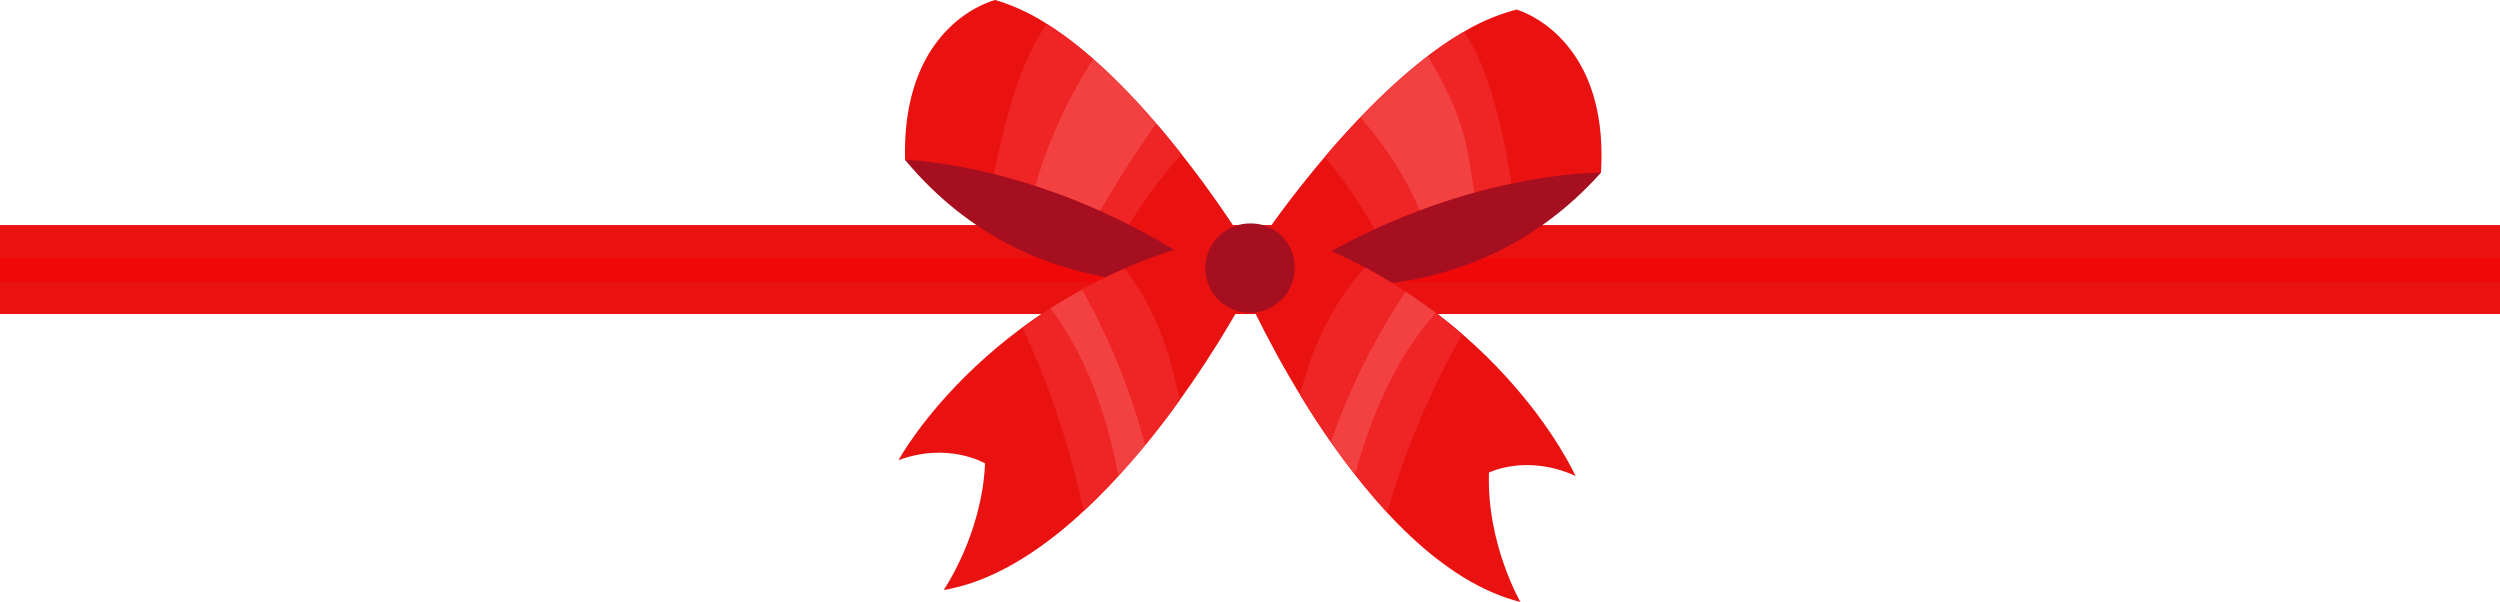
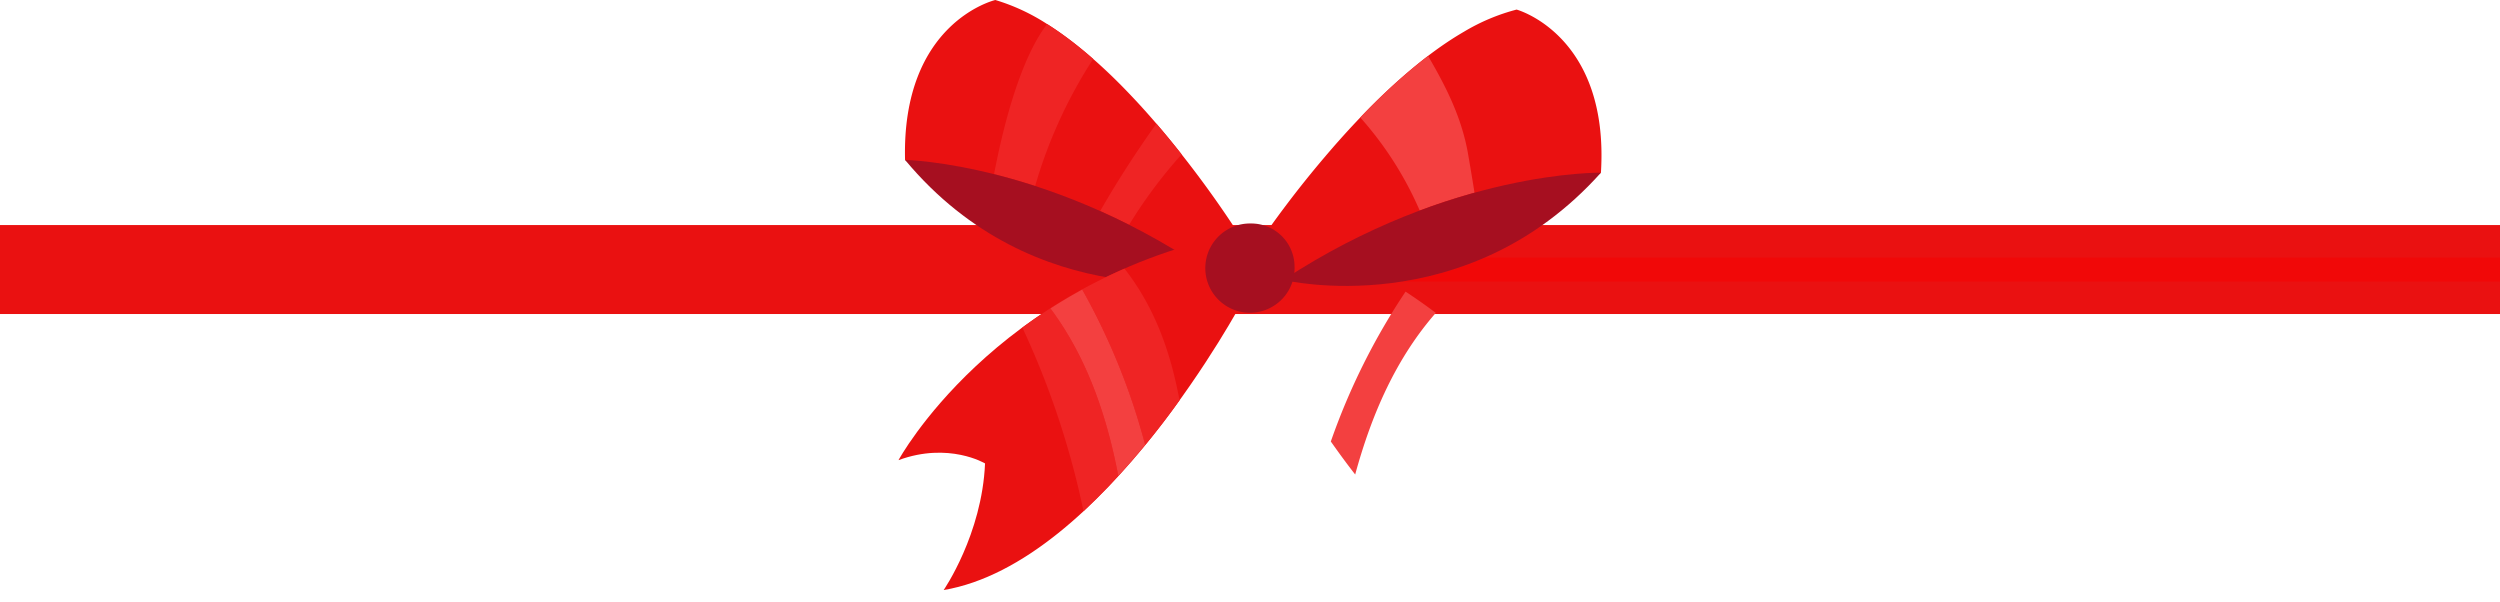
<svg xmlns="http://www.w3.org/2000/svg" width="500.001" height="120.396" viewBox="0 0 500.001 120.396">
  <defs>
    <style>.cls-1{fill:#ea1111;}.cls-2{fill:#f10808;}.cls-3{fill:#ef2424;}.cls-4{fill:#f34040;}.cls-5{fill:#a60f20;}</style>
  </defs>
  <g id="Capa_2" data-name="Capa 2">
    <g id="OBJECTS">
      <polyline class="cls-1" points="500.001 62.804 0 62.804 0 45.011 500.001 45.011 500.001 62.804" />
-       <path class="cls-2" d="M207.476,51.509H0v4.8H219.393c.586-.3,1.175-.589,1.776-.879a68.449,68.449,0,0,1-13.693-3.918" />
      <path class="cls-2" d="M500,51.509H296.967a67.593,67.593,0,0,1-16.507,4.8H500v-4.8" />
      <path class="cls-1" d="M320.188,34.542a116.3,116.3,0,0,1-16.911,9.76A125.2,125.2,0,0,1,278.7,53.181a96.5,96.5,0,0,1-22.047,2.808s-6.878-.012-6.355-5.2A210.193,210.193,0,0,1,264.949,31.4c7.687-9.057,17.622-19.129,27.844-25.055a40.243,40.243,0,0,1,10.528-4.429S321.9,6.994,320.188,34.542" />
-       <path class="cls-3" d="M292.793,6.347h0c-10.222,5.926-20.157,16-27.844,25.055a94.851,94.851,0,0,1,9.978,14.459c3.095-1.422,6.111-2.667,9.015-3.754A69.215,69.215,0,0,0,272.06,23.5a118.719,118.719,0,0,1,13.551-12.311c3.613,6.166,6.791,12.432,8.027,19.76q.666,3.822,1.266,7.592c2.621-.726,5.094-1.32,7.39-1.807-1.637-10.722-4.65-23.584-9.5-30.386" />
      <path class="cls-4" d="M285.611,11.188A118.719,118.719,0,0,0,272.06,23.5a69.215,69.215,0,0,1,11.882,18.608c3.868-1.449,7.541-2.619,10.962-3.567q-.6-3.771-1.266-7.592c-1.236-7.328-4.414-13.594-8.027-19.76" />
      <path class="cls-5" d="M320.188,34.541s-29.99-.552-63.534,21.446c0,0,36.4,8.837,63.534-21.446" />
      <path class="cls-1" d="M181.011,31.982a116.281,116.281,0,0,0,16.541,10.374,125.132,125.132,0,0,0,24.234,9.778,96.428,96.428,0,0,0,21.93,3.616s6.873.242,6.543-4.963a210.19,210.19,0,0,0-13.931-19.911c-7.348-9.334-16.906-19.764-26.9-26.063A40.274,40.274,0,0,0,199.067,0s-18.753,4.389-18.056,31.982" />
      <path class="cls-3" d="M209.425,4.813c-5.1,6.619-8.582,19.362-10.612,30.017,2.538.636,5.291,1.415,8.218,2.366A95.359,95.359,0,0,1,218.638,11.79a130.069,130.069,0,0,1,12.636,12.948c-3.975,5.559-7.754,11.4-11.237,17.467q2.84,1.269,5.789,2.753a94.879,94.879,0,0,1,10.5-14.082c-7.348-9.334-16.906-19.764-26.9-26.063h0" />
-       <path class="cls-4" d="M218.638,11.79A95.359,95.359,0,0,0,207.031,37.2a131.97,131.97,0,0,1,13.006,5.009c3.483-6.066,7.262-11.908,11.237-17.467A130.069,130.069,0,0,0,218.638,11.79" />
      <path class="cls-5" d="M181.011,31.981s29.99.551,62.7,23.768c0,0-36.7,7.493-62.7-23.768" />
      <path class="cls-1" d="M248.514,60.216s-27.848,52.4-59.782,57.795c0,0,7.675-11.118,8.277-25.323,0,0-7.244-4.356-17.308-.66,0,0,18.965-35,66.605-45.161l2.208,13.349" />
      <path class="cls-3" d="M223.657,95.152c-2.367-12.4-6.411-23.863-13.572-33.47,2.009-1.29,4.134-2.551,6.355-3.773a132.119,132.119,0,0,1,12.586,31.039c-1.716,2.079-3.5,4.159-5.369,6.2M224.9,53.729a105.515,105.515,0,0,0-20.428,11.787A167.487,167.487,0,0,1,216.7,102.233a150.3,150.3,0,0,0,19.209-22.169c-1.763-9.5-4.877-18.478-11.006-26.335" />
      <path class="cls-4" d="M216.44,57.909c-2.221,1.222-4.346,2.483-6.355,3.773,7.161,9.607,11.2,21.074,13.572,33.47,1.873-2.045,3.653-4.125,5.369-6.2A132.119,132.119,0,0,0,216.44,57.909" />
-       <path class="cls-1" d="M248.958,58.149S272.67,112.54,304.09,120.4c0,0-6.792-11.679-6.294-25.888,0,0,7.56-3.783,17.308.68,0,0-16.2-36.358-62.912-50.177l-3.234,13.138" />
-       <path class="cls-3" d="M271.038,94.9c-1.709-2.183-3.323-4.395-4.873-6.6a132.127,132.127,0,0,1,14.949-29.974c2.12,1.391,4.141,2.812,6.044,4.254-7.882,9.023-12.8,20.143-16.12,32.319M273,53.508c-6.719,7.359-10.518,16.071-13.01,25.4A150.323,150.323,0,0,0,277.43,102.5a167.538,167.538,0,0,1,15.029-35.662A105.526,105.526,0,0,0,273,53.508" />
      <path class="cls-4" d="M281.114,58.329A132.127,132.127,0,0,0,266.165,88.3c1.55,2.2,3.164,4.416,4.873,6.6,3.319-12.176,8.238-23.3,16.12-32.319-1.9-1.442-3.924-2.863-6.044-4.254" />
      <path class="cls-5" d="M258.909,53.249a8.927,8.927,0,1,1-8.755-8.551A8.661,8.661,0,0,1,258.909,53.249Z" />
    </g>
  </g>
</svg>